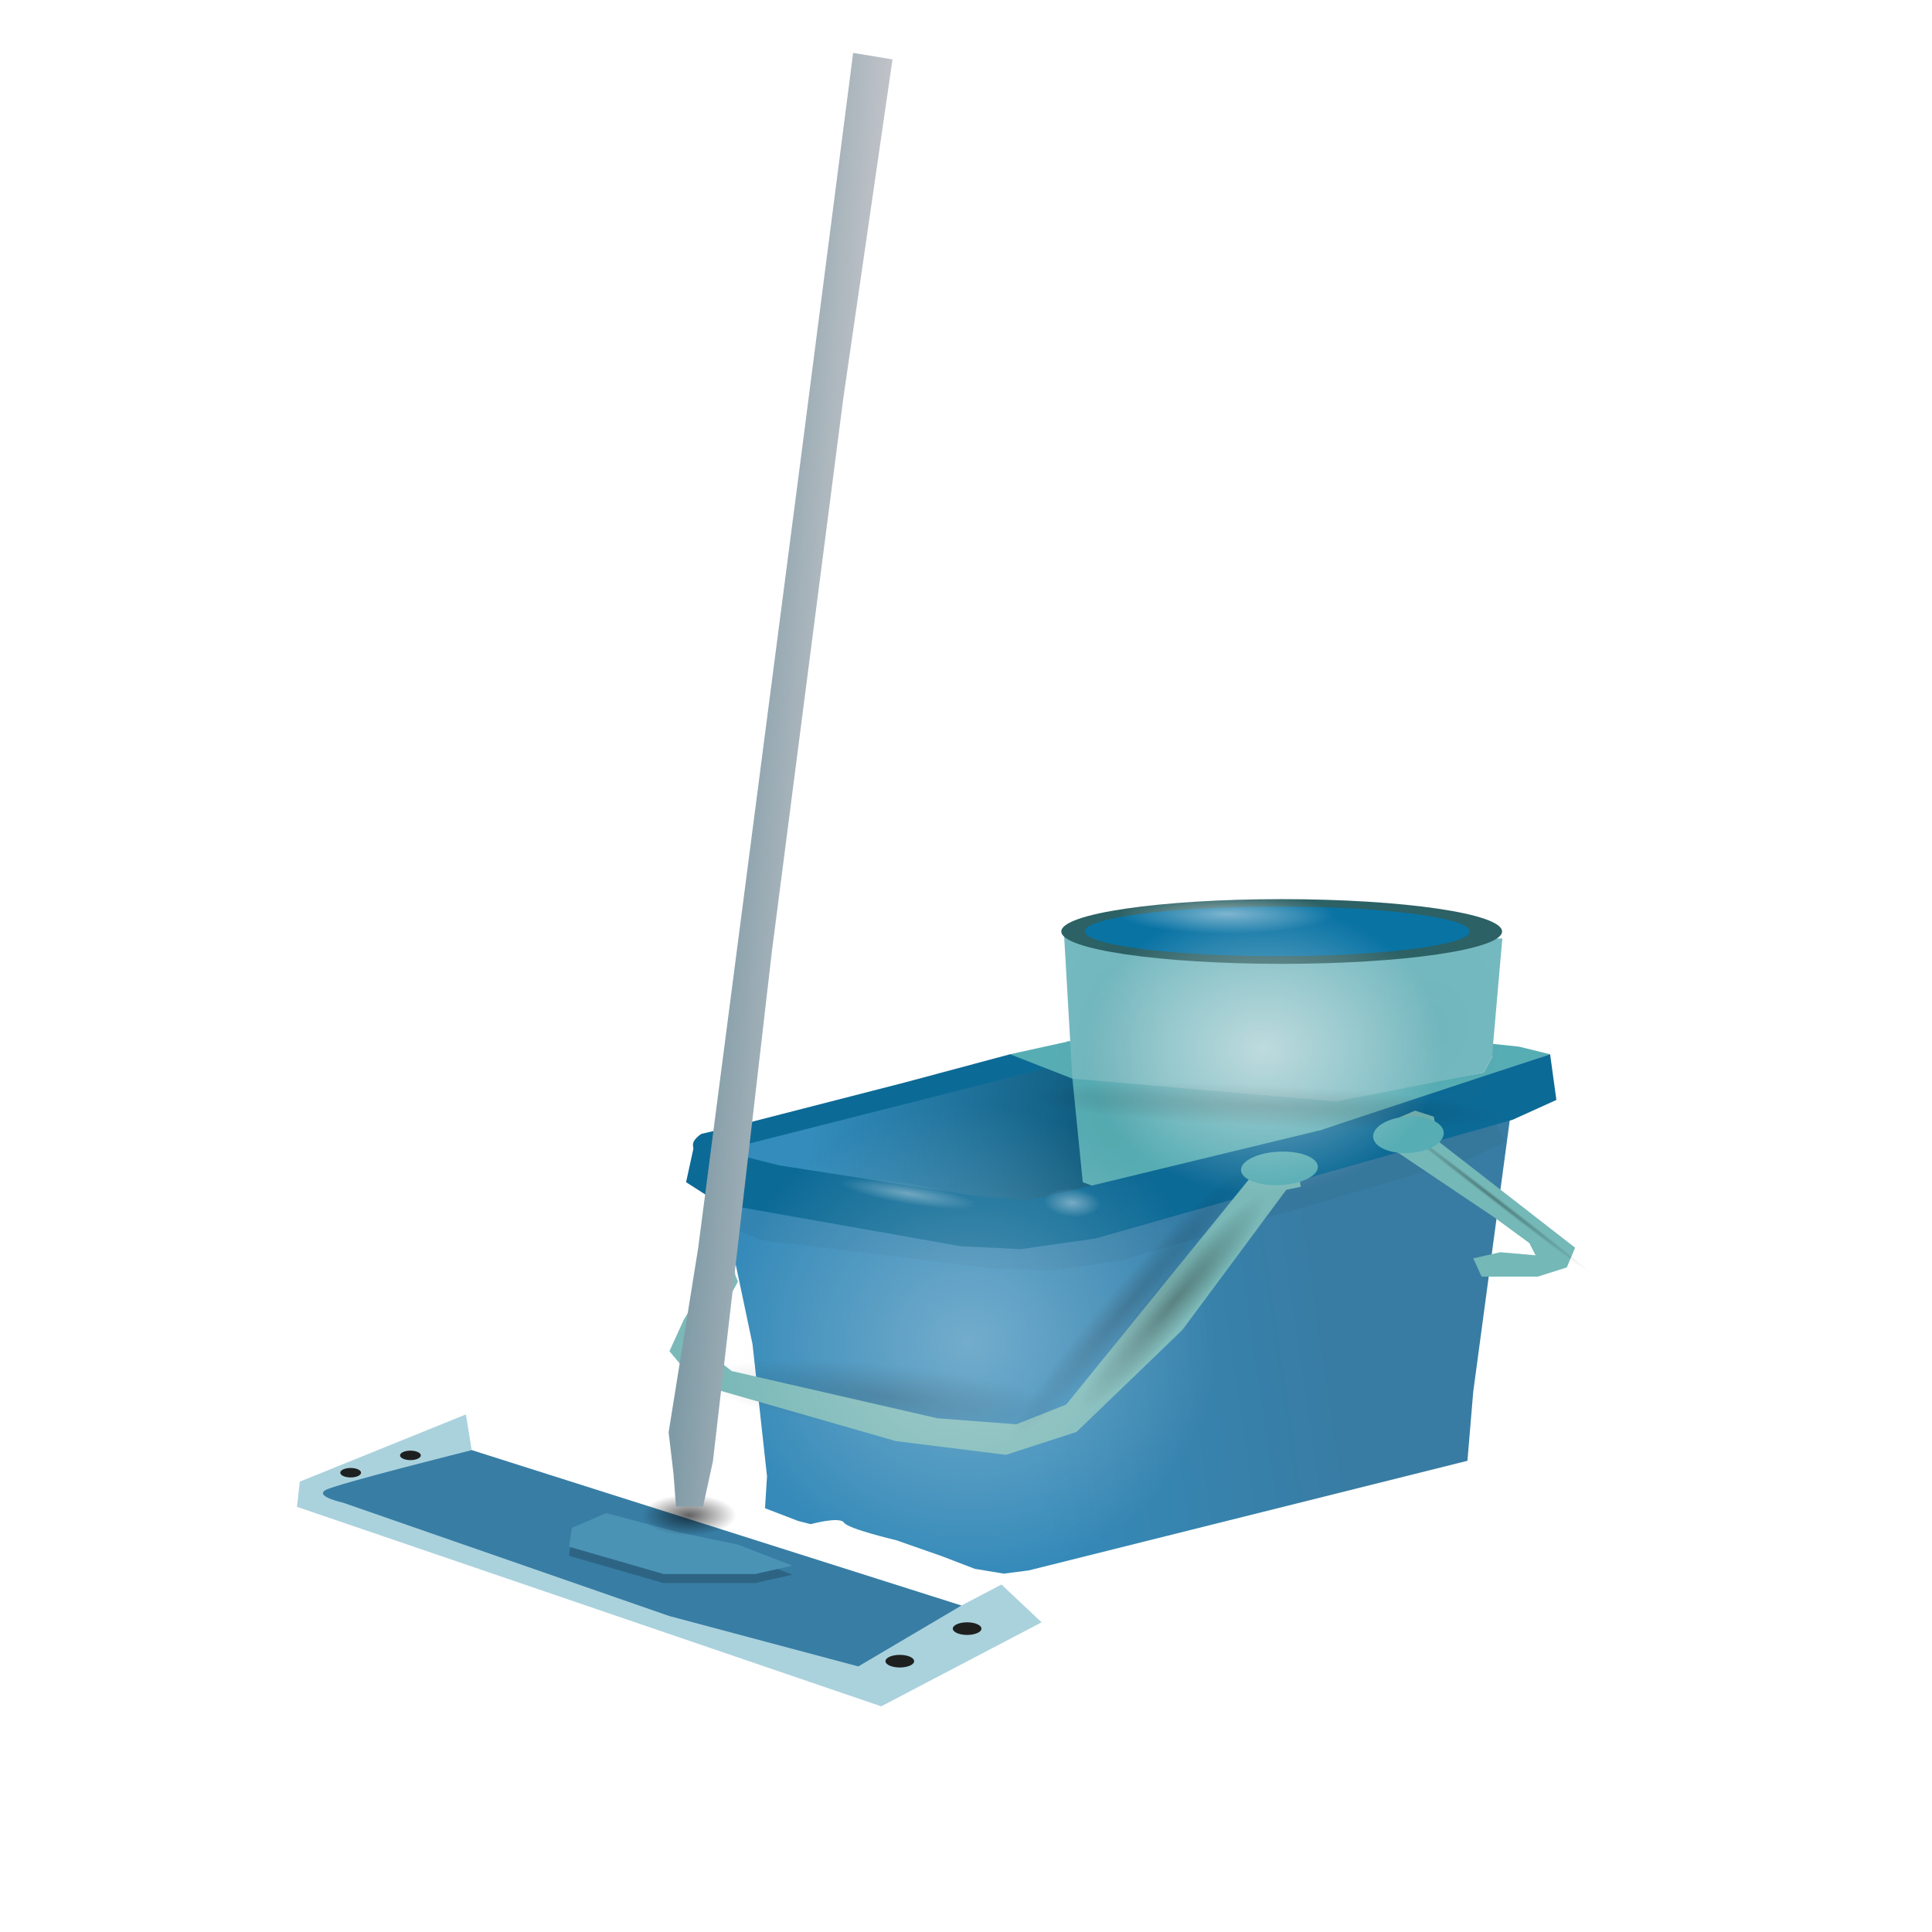
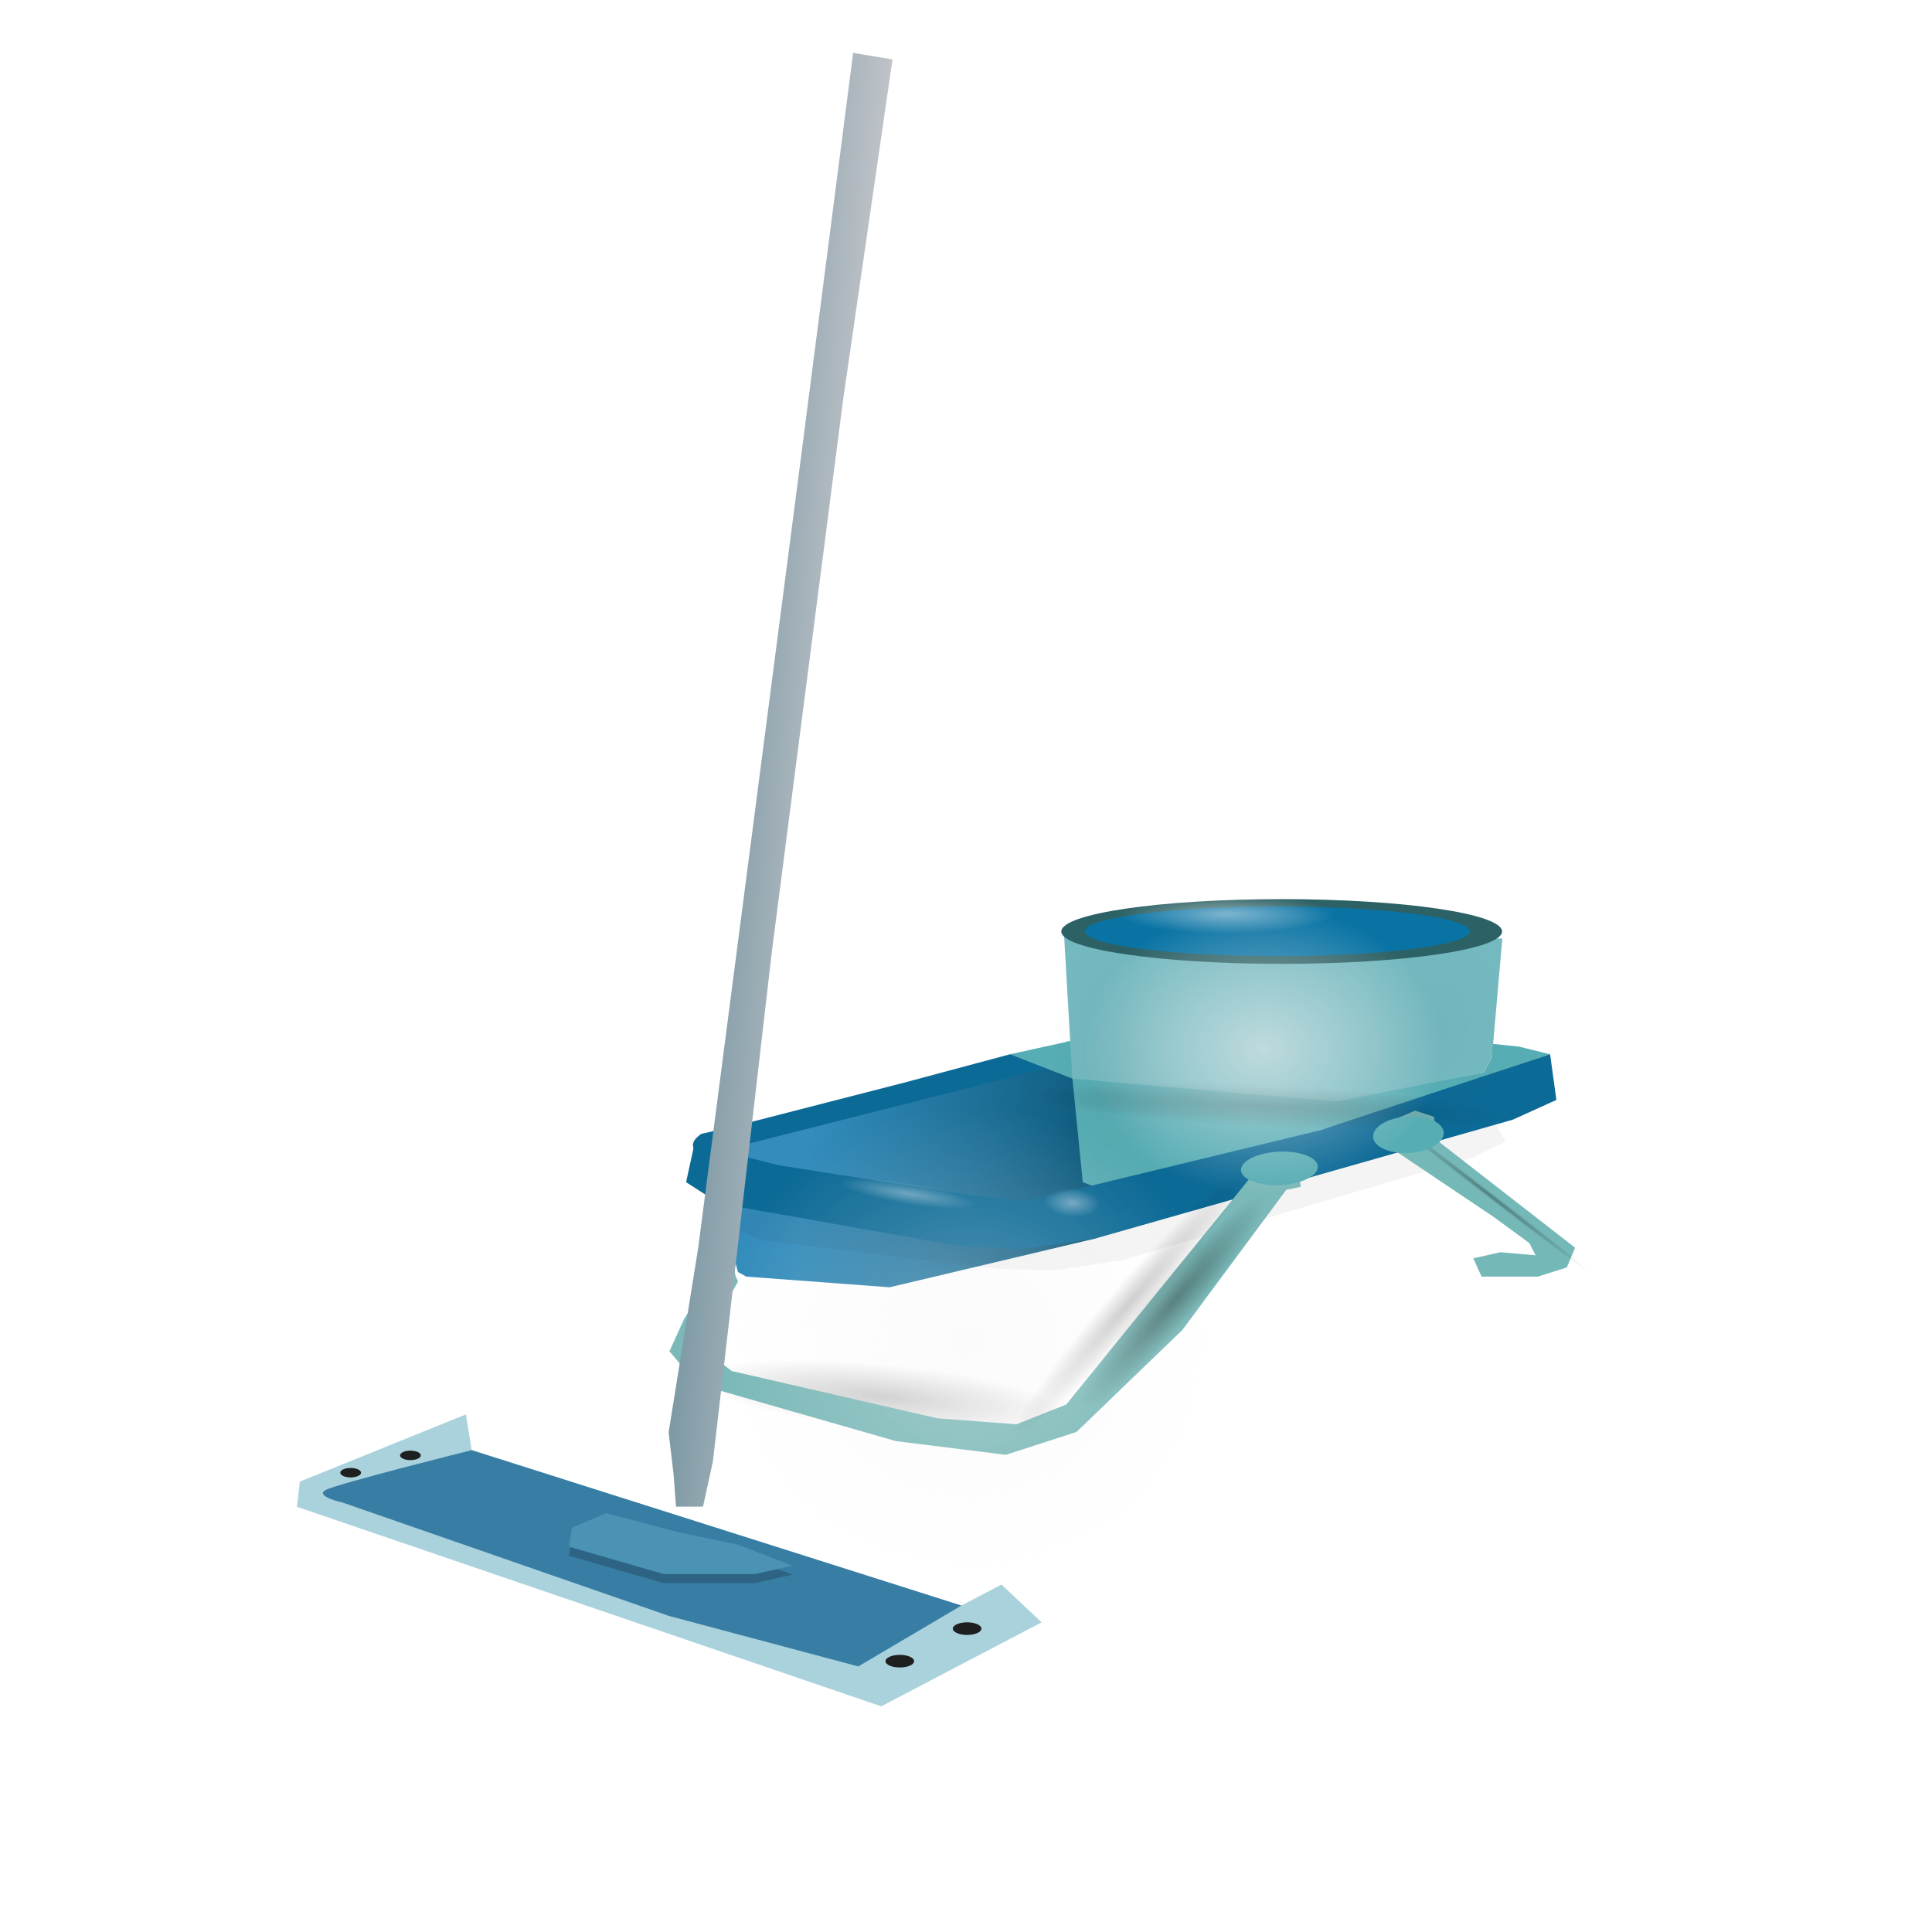
<svg xmlns="http://www.w3.org/2000/svg" xmlns:ns1="http://sodipodi.sourceforge.net/DTD/sodipodi-0.dtd" xmlns:ns2="http://www.inkscape.org/namespaces/inkscape" xmlns:xlink="http://www.w3.org/1999/xlink" viewBox="0 0 512 512" enable-background="new 0 0 512 512" version="1.1" id="svg1005" ns1:docname="dienstleistungen.svg" ns2:version="0.92.3 (2405546, 2018-03-11)">
  <ns1:namedview pagecolor="#ffffff" bordercolor="#666666" borderopacity="1" objecttolerance="10" gridtolerance="10" guidetolerance="10" ns2:pageopacity="0" ns2:pageshadow="2" ns2:window-width="1920" ns2:window-height="1001" id="namedview1007" showgrid="false" ns2:zoom="0.9050967" ns2:cx="8.2885291" ns2:cy="239.82443" ns2:window-x="3392" ns2:window-y="1341" ns2:window-maximized="1" ns2:current-layer="svg1005" showguides="true" ns2:guide-bbox="true">
    <ns1:guide position="-168.291,112.43" orientation="1,0" id="guide6678" ns2:locked="false" />
    <ns1:guide position="-112.43,405.879" orientation="1,0" id="guide6680" ns2:locked="false" />
    <ns1:guide position="519,100" orientation="0,1" id="guide6684" ns2:locked="false" />
    <ns1:guide position="-50,100" orientation="0,1" id="guide912" ns2:locked="false" />
    <ns1:guide position="-75,96" orientation="0,1" id="guide3205" ns2:locked="false" />
    <ns1:guide position="-66,314" orientation="0,1" id="guide3207" ns2:locked="false" />
    <ns1:guide position="-483.926,356.868" orientation="0,1" id="guide954" ns2:locked="false" />
    <ns1:guide position="-15.203,95.813" orientation="0,1" id="guide956" ns2:locked="false" />
    <ns1:guide position="-39.844,356.25" orientation="0,1" id="guide1020" ns2:locked="false" />
    <ns1:guide position="-60.156,96.094" orientation="0,1" id="guide1022" ns2:locked="false" />
  </ns1:namedview>
  <defs id="defs931">
    <ns2:perspective ns1:type="inkscape:persp3d" ns2:vp_x="447.6713 : 192.91232 : 1" ns2:vp_y="0 : 1000 : 0" ns2:vp_z="959.99999 : 342.85924 : 1" ns2:persp3d-origin="703.99999 : 206.58515 : 1" id="perspective2686" />
    <linearGradient ns2:collect="always" id="linearGradient2614">
      <stop style="stop-color:#ffffff;stop-opacity:1;" offset="0" id="stop2610" />
      <stop style="stop-color:#ffffff;stop-opacity:0;" offset="1" id="stop2612" />
    </linearGradient>
    <linearGradient ns2:collect="always" id="linearGradient5599">
      <stop style="stop-color:#ffffff;stop-opacity:1;" offset="0" id="stop5595" />
      <stop style="stop-color:#ffffff;stop-opacity:0;" offset="1" id="stop5597" />
    </linearGradient>
    <linearGradient ns2:collect="always" id="linearGradient4380">
      <stop style="stop-color:#ffffff;stop-opacity:1;" offset="0" id="stop4376" />
      <stop style="stop-color:#ffffff;stop-opacity:0;" offset="1" id="stop4378" />
    </linearGradient>
    <linearGradient ns2:collect="always" id="linearGradient2344">
      <stop style="stop-color:#f5f4f9;stop-opacity:1;" offset="0" id="stop2340" />
      <stop style="stop-color:#f5f4f9;stop-opacity:0;" offset="1" id="stop2342" />
    </linearGradient>
    <linearGradient id="a">
      <stop offset="0" stop-color="#fff" id="stop913" />
      <stop offset="1" stop-color="#fff" stop-opacity="0" id="stop915" />
    </linearGradient>
    <radialGradient xlink:href="#a" id="b" cx="253.12" cy="164.535" fx="253.12" fy="164.535" r="108.918" gradientTransform="matrix(0.668,0,0,0.657,85.176,69.184)" gradientUnits="userSpaceOnUse" />
    <radialGradient xlink:href="#a" id="c" cx="253.12" cy="164.535" fx="253.12" fy="164.535" r="108.918" gradientTransform="matrix(1.042,0,0,0.563,-68.99,336.465)" gradientUnits="userSpaceOnUse" />
    <filter id="d" x="-.087" width="1.174" y="-.161" height="1.321" color-interpolation-filters="sRGB">
      <feGaussianBlur stdDeviation="8.22" id="feGaussianBlur920" />
    </filter>
    <radialGradient xlink:href="#a" id="e" cx="253.12" cy="164.535" fx="253.12" fy="164.535" r="108.918" gradientTransform="matrix(1.042,0,0,0.563,-68.99,336.465)" gradientUnits="userSpaceOnUse" />
    <filter id="f" x="-.087" width="1.174" y="-.161" height="1.321" color-interpolation-filters="sRGB">
      <feGaussianBlur stdDeviation="8.22" id="feGaussianBlur924" />
    </filter>
    <radialGradient xlink:href="#a" id="g" cx="253.12" cy="164.535" fx="253.12" fy="164.535" r="108.918" gradientTransform="matrix(1.042,0,0,0.563,-68.99,336.465)" gradientUnits="userSpaceOnUse" />
    <filter id="h" x="-.087" width="1.174" y="-.161" height="1.321" color-interpolation-filters="sRGB">
      <feGaussianBlur stdDeviation="8.22" id="feGaussianBlur928" />
    </filter>
    <linearGradient ns2:collect="always" xlink:href="#linearGradient2344" id="linearGradient2346" x1="1.275" y1="255.456" x2="510.991" y2="255.456" gradientUnits="userSpaceOnUse" gradientTransform="matrix(0.999,0,0,1.002,-0.261,-511.816)" />
    <radialGradient xlink:href="#a" id="g-5" cx="253.12" cy="164.535" fx="253.12" fy="164.535" r="108.918" gradientTransform="matrix(1.042,0,0,0.563,-68.99,336.465)" gradientUnits="userSpaceOnUse" />
    <filter style="color-interpolation-filters:sRGB" id="h-0" x="-0.087" width="1.174" y="-0.161" height="1.321">
      <feGaussianBlur stdDeviation="8.22" id="feGaussianBlur928-9" />
    </filter>
    <radialGradient xlink:href="#a" id="e-2" cx="253.12" cy="164.535" fx="253.12" fy="164.535" r="108.918" gradientTransform="matrix(1.042,0,0,0.563,-68.99,336.465)" gradientUnits="userSpaceOnUse" />
    <filter style="color-interpolation-filters:sRGB" id="f-8" x="-0.087" width="1.174" y="-0.161" height="1.321">
      <feGaussianBlur stdDeviation="8.22" id="feGaussianBlur924-5" />
    </filter>
    <radialGradient xlink:href="#a" id="c-8" cx="253.12" cy="164.535" fx="253.12" fy="164.535" r="108.918" gradientTransform="matrix(1.042,0,0,0.563,-68.99,336.465)" gradientUnits="userSpaceOnUse" />
    <filter style="color-interpolation-filters:sRGB" id="d-3" x="-0.087" width="1.174" y="-0.161" height="1.321">
      <feGaussianBlur stdDeviation="8.22" id="feGaussianBlur920-0" />
    </filter>
    <radialGradient xlink:href="#a" id="b-3" cx="253.12" cy="164.535" fx="253.12" fy="164.535" r="108.918" gradientTransform="matrix(0.664,0,0,0.661,88.569,89.208)" gradientUnits="userSpaceOnUse" />
    <radialGradient xlink:href="#linearGradient4380" id="g-54" cx="253.12" cy="164.535" fx="253.12" fy="164.535" r="108.918" gradientTransform="matrix(1.042,0,0,0.563,-68.99,336.465)" gradientUnits="userSpaceOnUse" />
    <filter style="color-interpolation-filters:sRGB" id="h-9" x="-0.087" width="1.174" y="-0.161" height="1.321">
      <feGaussianBlur stdDeviation="8.22" id="feGaussianBlur928-4" />
    </filter>
    <radialGradient xlink:href="#linearGradient4380" id="e-1" cx="253.12" cy="164.535" fx="253.12" fy="164.535" r="108.918" gradientTransform="matrix(1.042,0,0,0.563,-68.99,336.465)" gradientUnits="userSpaceOnUse" />
    <filter style="color-interpolation-filters:sRGB" id="f-6" x="-0.087" width="1.174" y="-0.161" height="1.321">
      <feGaussianBlur stdDeviation="8.22" id="feGaussianBlur924-3" />
    </filter>
    <radialGradient xlink:href="#linearGradient4380" id="b-7" cx="253.12" cy="164.535" fx="253.12" fy="164.535" r="108.918" gradientTransform="matrix(0.721,0,0,0.691,77.549,88.705)" gradientUnits="userSpaceOnUse" />
    <linearGradient ns2:collect="always" xlink:href="#linearGradient5599" id="linearGradient5601" x1="1.013" y1="-255.886" x2="510.314" y2="-255.886" gradientUnits="userSpaceOnUse" />
    <radialGradient xlink:href="#linearGradient5599" id="g-54-8" cx="253.12" cy="164.535" fx="253.12" fy="164.535" r="108.918" gradientTransform="matrix(1.042,0,0,0.563,-68.99,336.465)" gradientUnits="userSpaceOnUse" />
    <filter style="color-interpolation-filters:sRGB" id="h-9-4" x="-0.087" width="1.174" y="-0.161" height="1.321">
      <feGaussianBlur stdDeviation="8.22" id="feGaussianBlur928-4-1" />
    </filter>
    <radialGradient xlink:href="#linearGradient5599" id="e-1-4" cx="253.12" cy="164.535" fx="253.12" fy="164.535" r="108.918" gradientTransform="matrix(1.042,0,0,0.563,-68.99,336.465)" gradientUnits="userSpaceOnUse" />
    <filter style="color-interpolation-filters:sRGB" id="f-6-2" x="-0.087" width="1.174" y="-0.161" height="1.321">
      <feGaussianBlur stdDeviation="8.22" id="feGaussianBlur924-3-4" />
    </filter>
    <radialGradient xlink:href="#linearGradient5599" id="b-7-7" cx="253.12" cy="164.535" fx="253.12" fy="164.535" r="108.918" gradientTransform="matrix(0.665,0,0,0.693,88.744,86.509)" gradientUnits="userSpaceOnUse" />
    <radialGradient xlink:href="#linearGradient5599" id="h-6" cx="1.45" cy="208.194" fx="1.45" fy="208.194" r="145.001" gradientTransform="matrix(0.589,0,0,0.607,231.569,79.766)" gradientUnits="userSpaceOnUse" />
    <radialGradient xlink:href="#linearGradient5599" id="g-54-2" cx="253.12" cy="164.535" fx="253.12" fy="164.535" r="108.918" gradientTransform="matrix(1.042,0,0,0.563,-68.99,336.465)" gradientUnits="userSpaceOnUse" />
    <filter style="color-interpolation-filters:sRGB" id="h-9-7" x="-0.087" width="1.174" y="-0.161" height="1.321">
      <feGaussianBlur stdDeviation="8.22" id="feGaussianBlur928-4-2" />
    </filter>
    <radialGradient xlink:href="#linearGradient5599" id="e-1-2" cx="253.12" cy="164.535" fx="253.12" fy="164.535" r="108.918" gradientTransform="matrix(1.042,0,0,0.563,-68.99,336.465)" gradientUnits="userSpaceOnUse" />
    <filter style="color-interpolation-filters:sRGB" id="f-6-8" x="-0.087" width="1.174" y="-0.161" height="1.321">
      <feGaussianBlur stdDeviation="8.22" id="feGaussianBlur924-3-8" />
    </filter>
    <radialGradient xlink:href="#linearGradient5599" id="b-7-8" cx="253.12" cy="164.535" fx="253.12" fy="164.535" r="108.918" gradientTransform="matrix(0.694,0,0,0.691,80.511,94.712)" gradientUnits="userSpaceOnUse" />
    <radialGradient xlink:href="#linearGradient5599" id="h-6-3" cx="1.45" cy="208.194" fx="1.45" fy="208.194" r="145.001" gradientTransform="matrix(0.589,0,0,0.607,232.142,87.128)" gradientUnits="userSpaceOnUse" />
    <radialGradient xlink:href="#linearGradient5599" id="g-54-4" cx="253.12" cy="164.535" fx="253.12" fy="164.535" r="108.918" gradientTransform="matrix(1.042,0,0,0.563,-68.99,336.465)" gradientUnits="userSpaceOnUse" />
    <filter style="color-interpolation-filters:sRGB" id="h-9-6" x="-0.087" width="1.174" y="-0.161" height="1.321">
      <feGaussianBlur stdDeviation="8.22" id="feGaussianBlur928-4-4" />
    </filter>
    <radialGradient xlink:href="#linearGradient5599" id="e-1-7" cx="253.12" cy="164.535" fx="253.12" fy="164.535" r="108.918" gradientTransform="matrix(1.042,0,0,0.563,-68.99,336.465)" gradientUnits="userSpaceOnUse" />
    <filter style="color-interpolation-filters:sRGB" id="f-6-0" x="-0.087" width="1.174" y="-0.161" height="1.321">
      <feGaussianBlur stdDeviation="8.22" id="feGaussianBlur924-3-7" />
    </filter>
    <radialGradient xlink:href="#linearGradient5599" id="b-7-3" cx="253.12" cy="164.535" fx="253.12" fy="164.535" r="108.918" gradientTransform="matrix(0.533,0,0,0.511,111.036,181.104)" gradientUnits="userSpaceOnUse" />
    <radialGradient xlink:href="#linearGradient2614" id="b-7-3-8" cx="253.12" cy="164.535" fx="253.12" fy="164.535" r="108.918" gradientTransform="matrix(2.374,0,0,0.141,-36.827,377.761)" gradientUnits="userSpaceOnUse" />
    <radialGradient xlink:href="#linearGradient2614" id="b-7-3-8-7" cx="253.12" cy="164.535" fx="253.12" fy="164.535" r="108.918" gradientTransform="matrix(0.154,0,0,0.182,13.283,417.605)" gradientUnits="userSpaceOnUse" />
    <radialGradient xlink:href="#linearGradient2614" id="b-7-3-5" cx="253.12" cy="164.535" fx="253.12" fy="164.535" r="108.918" gradientTransform="matrix(2.231,0,0,1.326,-312.221,-8.896)" gradientUnits="userSpaceOnUse" />
    <radialGradient xlink:href="#linearGradient2614" id="b-7-3-5-2" cx="253.12" cy="164.535" fx="253.12" fy="164.535" r="108.918" gradientTransform="matrix(0.643,0,0,0.013,123.311,115.303)" gradientUnits="userSpaceOnUse" />
    <radialGradient xlink:href="#linearGradient2614" id="b-7-3-5-20" cx="253.12" cy="164.535" fx="253.12" fy="164.535" r="108.918" gradientTransform="matrix(0.643,0,0,0.032,-435.246,71.134)" gradientUnits="userSpaceOnUse" />
    <radialGradient xlink:href="#linearGradient2614" id="b-7-3-0" cx="253.12" cy="164.535" fx="253.12" fy="164.535" r="108.918" gradientTransform="matrix(0.68,0,0,0.204,383.848,610.975)" gradientUnits="userSpaceOnUse" />
    <radialGradient xlink:href="#linearGradient2614" id="g-54-4-7-4-3" cx="253.12" cy="164.535" fx="253.12" fy="164.535" r="108.918" gradientTransform="matrix(1.042,0,0,0.563,-68.99,336.465)" gradientUnits="userSpaceOnUse" />
    <filter style="color-interpolation-filters:sRGB" id="h-9-6-9-1-8" x="-0.087" width="1.174" y="-0.161" height="1.321">
      <feGaussianBlur stdDeviation="8.22" id="feGaussianBlur928-4-4-6-2-7" />
    </filter>
    <radialGradient xlink:href="#linearGradient2614" id="g-54-4-7-5" cx="253.12" cy="164.535" fx="253.12" fy="164.535" r="108.918" gradientTransform="matrix(1.042,0,0,0.563,-68.99,336.465)" gradientUnits="userSpaceOnUse" />
    <filter style="color-interpolation-filters:sRGB" id="h-9-6-9-7" x="-0.087" width="1.174" y="-0.161" height="1.321">
      <feGaussianBlur stdDeviation="8.22" id="feGaussianBlur928-4-4-6-7" />
    </filter>
    <radialGradient xlink:href="#linearGradient2614" id="g-54-4-9" cx="253.12" cy="164.535" fx="253.12" fy="164.535" r="108.918" gradientTransform="matrix(1.042,0,0,0.563,-68.99,336.465)" gradientUnits="userSpaceOnUse" />
    <filter style="color-interpolation-filters:sRGB" id="h-9-6-6" x="-0.087" width="1.174" y="-0.161" height="1.321">
      <feGaussianBlur stdDeviation="8.22" id="feGaussianBlur928-4-4-5" />
    </filter>
    <radialGradient xlink:href="#linearGradient2614" id="e-1-7-1" cx="253.12" cy="164.535" fx="253.12" fy="164.535" r="108.918" gradientTransform="matrix(1.042,0,0,0.563,-68.99,336.465)" gradientUnits="userSpaceOnUse" />
    <filter style="color-interpolation-filters:sRGB" id="f-6-0-5" x="-0.087" width="1.174" y="-0.161" height="1.321">
      <feGaussianBlur stdDeviation="8.22" id="feGaussianBlur924-3-7-8" />
    </filter>
    <radialGradient xlink:href="#linearGradient2614" id="b-7-3-54" cx="253.12" cy="164.535" fx="253.12" fy="164.535" r="108.918" gradientTransform="matrix(0.561,0,0,0.548,104.153,164.476)" gradientUnits="userSpaceOnUse" />
    <clipPath id="h-1">
      <use y="0" x="0" style="overflow:visible" xlink:href="#b-1" overflow="visible" width="100%" height="100%" id="use8" />
    </clipPath>
    <clipPath id="g-56">
      <use y="0" x="0" style="overflow:visible" xlink:href="#c-0" overflow="visible" width="100%" height="100%" id="use11" />
    </clipPath>
    <clipPath id="f-2">
      <use y="0" x="0" style="overflow:visible" xlink:href="#d-33" overflow="visible" width="100%" height="100%" id="use14" />
    </clipPath>
    <radialGradient xlink:href="#linearGradient2614" id="e-17" cx="37.797" cy="38.884" fx="37.797" fy="38.884" r="22.309" gradientTransform="matrix(6.147,0,0,5.295,28.349,91.682)" gradientUnits="userSpaceOnUse" />
    <path ns2:connector-curvature="0" id="d-33" d="M 0,0 H 708.66 V 396.85 H 0 Z" />
-     <path ns2:connector-curvature="0" id="c-0" d="M 0,0 H 708.66 V 396.85 H 0 Z" />
    <path ns2:connector-curvature="0" id="b-1" d="M 0,0 H 708.66 V 396.85 H 0 Z" />
    <radialGradient xlink:href="#linearGradient2614" id="b-34" cx="38.223" cy="-36.321" fx="38.223" fy="-36.321" r="17.199" gradientTransform="matrix(0.044,6.263,-7.863,0.037,-33.164,101.503)" gradientUnits="userSpaceOnUse" />
    <radialGradient id="imagebot_56" gradientUnits="userSpaceOnUse" cy="564.05" cx="-3.3" gradientTransform="matrix(1.158,-0.057,0.258,5.2,-166.3,-2477.5)" r="42.406">
      <stop id="imagebot_177" stop-color="#62a8bd" offset="0" />
      <stop id="imagebot_176" stop-color="#fff" offset=".37" />
      <stop id="imagebot_175" stop-color="#62a8bd" offset=".639" />
      <stop id="imagebot_174" stop-color="#feffff" offset=".76" />
      <stop id="imagebot_173" stop-color="#62a8bd" offset="1" />
    </radialGradient>
    <radialGradient id="imagebot_54" cx="136.04" xlink:href="#imagebot_64" gradientUnits="userSpaceOnUse" cy="413.95" r="29.369" gradientTransform="matrix(1.154,-1.604e-7,4.7637e-8,0.513,-20.909,201.45)" />
    <linearGradient id="imagebot_64">
      <stop id="imagebot_189" stop-color="#fdfdfd" offset="0" />
      <stop id="imagebot_188" stop-color="#989898" offset="1" />
    </linearGradient>
    <radialGradient id="imagebot_49" cx="148.6" xlink:href="#imagebot_64" gradientUnits="userSpaceOnUse" cy="406.8" r="29.369" gradientTransform="matrix(1.154,-1.604e-7,4.7637e-8,0.513,-20.909,201.45)" />
    <linearGradient gradientUnits="userSpaceOnUse" gradientTransform="scale(2.118,0.472)" id="imagebot_46" y1="958.829" x2="-42.943" x1="-1.844" y2="953.739">
      <stop id="imagebot_199" offset="0" />
      <stop id="imagebot_198" stop-color="#fff" offset=".636" />
      <stop id="imagebot_197" stop-color="#0b0000" offset=".717" />
      <stop id="imagebot_196" stop-color="#fff" offset=".783" />
      <stop id="imagebot_195" offset="1" />
    </linearGradient>
    <linearGradient gradientUnits="userSpaceOnUse" gradientTransform="scale(2.288,0.437)" id="imagebot_44" y2="947.041" xlink:href="#imagebot_60" x2="99.631" y1="947.041" x1="45.598" />
    <linearGradient id="imagebot_60">
      <stop id="imagebot_214" offset="0" />
      <stop id="imagebot_213" stop-color="#fff" offset=".083" />
      <stop id="imagebot_212" stop-color="#0b0000" offset=".328" />
      <stop id="imagebot_211" stop-color="#fff" offset=".924" />
      <stop id="imagebot_210" offset="1" />
    </linearGradient>
    <radialGradient id="imagebot_40" gradientUnits="userSpaceOnUse" cy="342.87" cx="869.39" gradientTransform="matrix(1.394,0.059,-0.192,4.555,-1205.3,-1137.5)" r="42.329">
      <stop id="imagebot_209" stop-color="#62a8bd" offset="0" />
      <stop id="imagebot_208" stop-color="#fff" offset=".338" />
      <stop id="imagebot_207" stop-color="#62a8bd" offset=".547" />
      <stop id="imagebot_206" stop-color="#feffff" offset=".76" />
      <stop id="imagebot_205" stop-color="#62a8bd" offset="1" />
    </radialGradient>
    <linearGradient gradientUnits="userSpaceOnUse" gradientTransform="scale(2.118,0.472)" id="imagebot_38" y1="958.079" x2="-1.884" x1="-42.248" y2="962.605">
      <stop id="imagebot_204" offset="0" />
      <stop id="imagebot_203" stop-color="#fff" offset=".754" />
      <stop id="imagebot_202" stop-color="#0b0000" offset=".821" />
      <stop id="imagebot_201" stop-color="#fff" offset=".908" />
      <stop id="imagebot_200" offset="1" />
    </linearGradient>
    <linearGradient gradientUnits="userSpaceOnUse" y2="946.629" y1="946.629" gradientTransform="scale(2.287,0.437)" id="imagebot_35" x2="72.968" x1="45.972" xlink:href="#imagebot_60" />
    <radialGradient xlink:href="#linearGradient2614" id="g-54-4-9-1" cx="253.12" cy="164.535" fx="253.12" fy="164.535" r="108.918" gradientTransform="matrix(1.042,0,0,0.563,-68.99,336.465)" gradientUnits="userSpaceOnUse" />
    <filter style="color-interpolation-filters:sRGB" id="h-9-6-6-1" x="-0.087" width="1.174" y="-0.161" height="1.321">
      <feGaussianBlur stdDeviation="8.22" id="feGaussianBlur928-4-4-5-6" />
    </filter>
    <radialGradient xlink:href="#linearGradient2614" id="e-1-7-1-3" cx="253.12" cy="164.535" fx="253.12" fy="164.535" r="108.918" gradientTransform="matrix(1.042,0,0,0.563,-68.99,336.465)" gradientUnits="userSpaceOnUse" />
    <filter style="color-interpolation-filters:sRGB" id="f-6-0-5-8" x="-0.087" width="1.174" y="-0.161" height="1.321">
      <feGaussianBlur stdDeviation="8.22" id="feGaussianBlur924-3-7-8-4" />
    </filter>
    <radialGradient xlink:href="#linearGradient2614" id="b-7-3-54-6" cx="253.12" cy="164.535" fx="253.12" fy="164.535" r="108.918" gradientTransform="matrix(0.615,0,0,0.621,92.78,130.111)" gradientUnits="userSpaceOnUse" />
    <radialGradient xlink:href="#linearGradient2614" id="e-1-7-1-3-2" cx="253.12" cy="164.535" fx="253.12" fy="164.535" r="108.918" gradientTransform="matrix(1.042,0,0,0.563,-68.99,336.465)" gradientUnits="userSpaceOnUse" />
    <filter style="color-interpolation-filters:sRGB" id="f-6-0-5-8-7" x="-0.087" width="1.174" y="-0.161" height="1.321">
      <feGaussianBlur stdDeviation="8.22" id="feGaussianBlur924-3-7-8-4-7" />
    </filter>
    <radialGradient xlink:href="#linearGradient2614" id="e-1-7-1-3-2-7" cx="253.12" cy="164.535" fx="253.12" fy="164.535" r="108.918" gradientTransform="matrix(1.042,0,0,0.563,-68.99,336.465)" gradientUnits="userSpaceOnUse" />
    <filter style="color-interpolation-filters:sRGB" id="f-6-0-5-8-7-9" x="-0.087" width="1.174" y="-0.161" height="1.321">
      <feGaussianBlur stdDeviation="8.22" id="feGaussianBlur924-3-7-8-4-7-1" />
    </filter>
    <radialGradient id="imagebot_56-3" gradientUnits="userSpaceOnUse" cy="564.05" cx="-3.3" gradientTransform="matrix(1.158,-0.06,0.258,5.44,-166.3,-2611.927)" r="42.406">
      <stop id="imagebot_177-2" stop-color="#62a8bd" offset="0" />
      <stop id="imagebot_176-0" stop-color="#fff" offset=".37" />
      <stop id="imagebot_175-9" stop-color="#62a8bd" offset=".639" />
      <stop id="imagebot_174-3" stop-color="#feffff" offset=".76" />
      <stop id="imagebot_173-7" stop-color="#62a8bd" offset="1" />
    </radialGradient>
    <radialGradient id="imagebot_54-1" cx="136.04" xlink:href="#imagebot_64" gradientUnits="userSpaceOnUse" cy="413.95" r="29.369" gradientTransform="matrix(1.154,-1.604e-7,4.7637e-8,0.513,-20.909,201.45)" />
    <radialGradient id="imagebot_49-8" cx="148.6" xlink:href="#imagebot_64" gradientUnits="userSpaceOnUse" cy="406.8" r="29.369" gradientTransform="matrix(1.154,-1.604e-7,4.7637e-8,0.513,-20.909,201.45)" />
    <radialGradient id="imagebot_40-6" gradientUnits="userSpaceOnUse" cy="342.87" cx="869.39" gradientTransform="matrix(1.361,0.251,-0.509,1.827,-1067.59,-379.742)" r="42.329" fx="869.39" fy="342.87">
      <stop id="imagebot_209-2" stop-color="#62a8bd" offset="0" />
      <stop id="imagebot_208-6" stop-color="#fff" offset="0.327" />
      <stop id="imagebot_207-8" stop-color="#62a8bd" offset=".547" />
      <stop id="imagebot_206-8" stop-color="#feffff" offset=".76" />
      <stop id="imagebot_205-0" stop-color="#62a8bd" offset="1" />
    </radialGradient>
    <linearGradient xlink:href="#k" id="w" x1="0.42" y1="-73.283" x2="-97.232" y2="-80.059" gradientUnits="userSpaceOnUse" gradientTransform="matrix(1.095,0,0,0.84,148.123,521.607)" />
    <linearGradient id="k">
      <stop offset="0" stop-color="#014a69" id="stop42" />
      <stop offset="1" stop-color="#338cbb" id="stop44" />
    </linearGradient>
    <filter style="color-interpolation-filters:sRGB" id="x" x="-0.065" width="1.13" y="-0.175" height="1.35">
      <feGaussianBlur stdDeviation="1.591" id="feGaussianBlur114" />
    </filter>
    <radialGradient xlink:href="#linearGradient8147" id="y" cx="-112.866" cy="81.123" fx="-112.866" fy="81.123" r="9.583" gradientTransform="matrix(1.382,0,0,0.636,163.712,510.367)" gradientUnits="userSpaceOnUse" />
    <linearGradient ns2:collect="always" id="linearGradient8147">
      <stop style="stop-color:#000000;stop-opacity:1;" offset="0" id="stop8143" />
      <stop style="stop-color:#000000;stop-opacity:0;" offset="1" id="stop8145" />
    </linearGradient>
    <linearGradient xlink:href="#i" id="z" x1="-33.096" y1="32.804" x2="46.799" y2="23.77" gradientUnits="userSpaceOnUse" gradientTransform="matrix(1.095,0,0,0.879,135.749,482.509)" />
    <linearGradient id="i">
      <stop offset="0" stop-color="#358ab9" id="stop52" />
      <stop offset="1" stop-color="#387ca3" id="stop54" />
    </linearGradient>
    <radialGradient xlink:href="#linearGradient8147" id="A" cx="-76.985" cy="-1.089" fx="-76.985" fy="-1.089" r="37.834" gradientTransform="matrix(1.38,0,0,0.255,168.859,521.412)" gradientUnits="userSpaceOnUse" />
    <filter style="color-interpolation-filters:sRGB" id="B" x="-0.031" width="1.061" y="-0.1" height="1.2">
      <feGaussianBlur stdDeviation="2.839" id="feGaussianBlur98" />
    </filter>
    <radialGradient xlink:href="#linearGradient2614" id="C" cx="19.698" cy="-153.66" fx="19.698" fy="-153.66" r="28.217" gradientTransform="matrix(0.685,0,0,0.112,56.731,473.192)" gradientUnits="userSpaceOnUse" />
    <linearGradient xlink:href="#j" id="F" x1="-55.18" y1="-14.702" x2="-109.14" y2="-19.499" gradientUnits="userSpaceOnUse" gradientTransform="matrix(0.917,0,0,1.259,101.443,408.867)" />
    <linearGradient id="j">
      <stop offset="0" stop-color="#c5c6cb" id="stop47" />
      <stop offset="1" stop-color="#698d9a" id="stop49" />
    </linearGradient>
    <radialGradient xlink:href="#linearGradient8147" id="G" cx="-76.985" cy="-1.089" fx="-76.985" fy="-1.089" r="37.834" gradientTransform="matrix(1.778,0,0,0.164,306.213,434.364)" gradientUnits="userSpaceOnUse" />
    <radialGradient xlink:href="#linearGradient8147" id="H" cx="-76.985" cy="-1.089" fx="-76.985" fy="-1.089" r="37.834" gradientTransform="matrix(1.36,-6.4799939e-8,0,0.233,306.824,654.013)" gradientUnits="userSpaceOnUse" />
    <radialGradient xlink:href="#linearGradient2614" id="I" cx="19.698" cy="-153.66" fx="19.698" fy="-153.66" r="28.217" gradientTransform="matrix(1.075,0,0,0.206,137.446,417.101)" gradientUnits="userSpaceOnUse" />
    <radialGradient xlink:href="#linearGradient2614" id="L" cx="19.698" cy="-153.66" fx="19.698" fy="-153.66" r="28.217" gradientTransform="matrix(0.282,0,0,0.149,109.849,486.925)" gradientUnits="userSpaceOnUse" />
    <radialGradient xlink:href="#linearGradient8147" id="M" cx="-76.985" cy="-1.089" fx="-76.985" fy="-1.089" r="37.834" gradientTransform="matrix(1.052,4.2794611e-8,0,0.257,300.051,665.028)" gradientUnits="userSpaceOnUse" />
    <radialGradient xlink:href="#linearGradient8147" id="N" cx="-76.985" cy="-1.089" fx="-76.985" fy="-1.089" r="37.834" gradientTransform="matrix(0.905,1.1660941e-7,6.0314134e-8,0.266,-2763.942,-2367.222)" gradientUnits="userSpaceOnUse" />
    <radialGradient xlink:href="#linearGradient8147" id="O" cx="34.257" cy="21.311" fx="34.257" fy="21.311" r="21.085" gradientTransform="matrix(1,0,0,0.732,0,5.707)" gradientUnits="userSpaceOnUse" />
    <filter style="color-interpolation-filters:sRGB" id="P" x="-0.019" width="1.037" y="-0.026" height="1.052">
      <feGaussianBlur stdDeviation=".315" id="feGaussianBlur129" />
    </filter>
    <radialGradient xlink:href="#linearGradient8147" id="Q" cx="34.257" cy="21.311" fx="34.257" fy="21.311" r="21.085" gradientTransform="matrix(1,0,0,0.732,0,5.707)" gradientUnits="userSpaceOnUse" />
    <filter style="color-interpolation-filters:sRGB" id="R" x="-0.019" width="1.037" y="-0.026" height="1.052">
      <feGaussianBlur stdDeviation=".315" id="feGaussianBlur134" />
    </filter>
    <radialGradient ns2:collect="always" xlink:href="#linearGradient1123" id="radialGradient1125" cx="91.832" cy="331.979" fx="91.832" fy="331.979" r="81.832" gradientTransform="matrix(0.854,0,0,0.845,7.755,230.49)" gradientUnits="userSpaceOnUse" />
    <linearGradient ns2:collect="always" id="linearGradient1123">
      <stop style="stop-color:#f2f2f2;stop-opacity:1;" offset="0" id="stop1177" />
      <stop style="stop-color:#f2f2f2;stop-opacity:0;" offset="1" id="stop1121" />
    </linearGradient>
    <radialGradient ns2:collect="always" xlink:href="#linearGradient1123" id="radialGradient1125-5" cx="91.832" cy="331.979" fx="91.832" fy="331.979" r="81.832" gradientTransform="matrix(0.613,0,0,0.521,112.578,252.187)" gradientUnits="userSpaceOnUse" />
  </defs>
  <g transform="matrix(2.213,0,0,2.284,168.294,165.861)" id="imagebot_2" label="Calque 1">
    <g id="imagebot_32" label="Calque 1" transform="matrix(1,0,0,1.3,89.946,-573.056)" />
    <title id="title1738">Calque 1</title>
  </g>
  <g id="g4226" transform="matrix(0.944,0,0,0.903,175.313,-105.895)">
-     <path id="path6806-2" d="m 453.476,92.385 h 383.048 v 304.405 H 453.476 Z" style="fill:none" ns2:connector-curvature="0" />
    <path ns2:connector-curvature="0" style="fill:url(#w);stroke-width:6.254" d="m 9.231,453.042 88.037,-23.238 21.572,-0.898 5.252,34.414 -2.331,17.436 -57.735,14.303 -40.223,-3.133 -2.344,-1.344 -5.252,-20.111 z" id="path140" />
    <path ns2:connector-curvature="0" style="fill:#0c6a96;stroke-width:6.254" d="m 9.231,455.576 6.853,-0.446 96.843,-25.663 -10.415,-2.797 h -4.663 l -29.738,8.33 -46.788,12.569 -10.184,2.48 c -3.811,2.858 -1.729,4.135 -1.921,5.527 z" id="path142" />
    <ellipse style="fill:#57adb4;fill-rule:evenodd;stroke-width:6.248" cx="-116.221" cy="449.436" rx="1.828" ry="3.866" transform="matrix(-0.981,0.195,0,1,0,0)" id="ellipse144" />
    <path ns2:connector-curvature="0" style="fill:#57adb4;stroke-width:6.254" d="m 118.257,464.218 -2.914,-30.396 -8.743,-3.573 -8.749,-3.579 17.486,-4.019 c 0,0 -5.239,5.802 0.589,5.356 5.829,-0.446 61.232,9.387 61.232,9.387 l 20.4,0.892 33.242,-6.254 2.325,-4.471 -0.576,-4.031 8.16,0.898 8.743,2.241 -49.562,17.436 -15.161,4.916 -6.405,8.935 -44.323,12.52 z" id="path146" />
    <path ns2:connector-curvature="0" style="fill:#74b9c0;stroke-width:6.254" d="m 113.011,391.817 2.331,42.005 74.055,6.706 41.389,-8.489 2.331,-4.47 2.921,-34.872 z" id="path148" />
    <path ns2:connector-curvature="0" style="fill:#aad2dd;stroke-width:6.098" d="m -102.346,559.491 164.016,58.551 45.026,-24.652 -11.26,-11.093 -11.26,6.163 -137.482,-45.612 -1.605,-10.48 -46.631,19.722 z" id="path150" />
    <path ns2:connector-curvature="0" d="m -53.305,542.853 137.482,45.612 -28.939,17.864 -53.063,-14.791 -91.65,-33.286 c 0,0 -8.043,-1.846 -4.827,-3.692 3.222,-1.846 41.01,-11.707 41.01,-11.707 z" id="path152" style="fill:#387da4;fill-opacity:1;stroke-width:6.098" />
    <path ns2:connector-curvature="0" style="opacity:0.444;filter:url(#x)" d="m -137.783,86.62 24.846,9.788 h 24.094 l 9.787,-3.012 -14.305,-7.53 -15.812,-4.516 -18.823,-6.777 -9.035,5.27 z" transform="matrix(1.068,0,0,0.819,121.165,502.91)" id="path154" />
    <path ns2:connector-curvature="0" style="fill:#4a93b5;stroke-width:6.098" d="m -25.971,571.197 26.541,8.015 H 26.299 l 10.448,-2.465 -15.281,-6.163 -16.88,-3.692 -20.109,-5.55 -9.642,4.311 z" id="path156" />
-     <ellipse style="opacity:0.621;fill:url(#y);fill-rule:evenodd;stroke-width:7.103" cx="7.724" cy="561.929" rx="13.246" ry="6.09" id="ellipse158" />
    <ellipse style="fill:#2c6165;fill-rule:evenodd;stroke-width:6.254" cx="174.095" cy="390.644" rx="61.866" ry="9.497" id="ellipse160" />
    <ellipse style="fill:#0973a4;fill-rule:evenodd;stroke-width:6.254" cx="172.878" cy="390.601" rx="54.033" ry="7.286" id="ellipse162" />
-     <path ns2:connector-curvature="0" style="fill:url(#z);stroke-width:6.254" d="m 29.048,559.9 9.326,3.744 3.504,0.934 c 0,0 8.16,-2.339 9.326,-0.464 1.166,1.869 14.578,5.142 14.578,5.142 l 12.823,4.684 9.332,3.75 8.154,1.405 6.994,-0.941 123.158,-32.172 1.624,-20.241 11.081,-86.1 -58.894,18.719 -58.305,17.772 -21.008,3.286 -16.909,-0.941 -50.728,-9.833 -16.909,-3.273 9.338,46.329 4.08,38.842 z" id="path164" ns1:nodetypes="ccccccccccccccccccccc" />
    <ellipse style="opacity:0.208;fill:url(#A);fill-rule:evenodd;stroke-width:6.253" cx="62.656" cy="521.138" rx="52.196" ry="9.643" transform="matrix(0.995,0.096,0,1,0,0)" id="ellipse166" />
    <path ns2:connector-curvature="0" style="opacity:0.211;filter:url(#B)" d="m -113.532,-1.797 8.518,7.454 61.757,14.906 15.44,1.065 19.166,-3.726 107.011,-41.527 11.18,-6.92 -1.598,-15.972 -59.095,26.62 -61.225,20.229 -13.842,4.26 -13.31,-1.598 -50.044,-10.648 -21.828,-7.454 z" transform="matrix(1.018,-0.023,0.259,0.663,133.372,475.058)" id="path168" />
    <path ns2:connector-curvature="0" style="fill:#0c6a96;stroke-width:6.254" d="m 6.893,464.218 9.326,6.254 67.637,12.52 16.909,0.886 21.008,-3.127 117.192,-34.872 12.246,-5.802 -1.761,-13.411 -64.722,22.352 -67.06,16.978 -15.154,3.579 -14.571,-1.344 -54.827,-8.935 -23.891,-6.26 z" id="path170" />
    <ellipse style="opacity:0.344;fill:url(#C);fill-rule:evenodd;stroke-width:6.25" cx="70.227" cy="455.933" rx="19.33" ry="3.17" transform="matrix(0.986,0.165,0,1,0,0)" id="ellipse172" />
    <path ns2:connector-curvature="0" style="fill:#74b8b7;stroke-width:6.254" d="m 205.723,454.831 27.99,19.665 9.909,7.597 1.749,3.579 -9.909,-0.898 -7.577,1.796 2.331,5.362 h 15.756 l 8.16,-2.687 2.331,-5.802 -38.481,-31.287 -1.172,-7.158 -5.252,-1.789 -6.981,3.127 -2.338,4.916 z" id="path176" />
    <path ns2:connector-curvature="0" style="fill:#7ab9b8;stroke-width:6.254" d="m 170.156,456.614 -56.556,72.859 -14.001,5.802 -22.161,-1.771 -57.728,-13.863 -9.326,-7.597 9.191,-15.085 1.889,-3.579 -0.724,-1.789 -0.897,-5.997 -4.791,4.092 -8.749,14.761 -4.086,9.381 7.724,9.613 55.832,16.758 30.898,4.031 19.823,-6.718 29.732,-29.938 29.156,-41.12 4.08,-0.892 -1.153,-7.597 z" id="path178" />
    <path ns2:connector-curvature="0" style="fill:url(#F);stroke-width:6.736" d="m 3.379,549.951 -1.386,-12.321 8.287,-54.053 29.006,-233.214 14.506,-117.564 11.052,1.898 -13.824,99.549 -20.026,162.119 -16.573,149.798 -2.771,13.27 H 4.061 Z" id="path180" />
    <ellipse style="opacity:0.208;fill:url(#G);fill-rule:evenodd;stroke-width:6.254" cx="169.319" cy="434.187" rx="67.271" ry="6.199" transform="matrix(0.999,0.045,0,1,0,0)" id="ellipse182" />
    <ellipse style="fill:#57adb4;fill-rule:evenodd;stroke-width:6.254" cx="173.635" cy="467.285" rx="10.798" ry="4.916" transform="matrix(0.999,-0.041,0,1,0,0)" id="ellipse184" />
    <ellipse style="opacity:0.208;fill:url(#H);fill-rule:evenodd;stroke-width:6.167" cx="202.14" cy="653.756" rx="51.446" ry="8.825" transform="matrix(0.649,-0.761,0,1,0,0)" id="ellipse186" />
    <ellipse style="opacity:0.462;fill:url(#I);fill-rule:evenodd;stroke-width:6.254" cx="158.614" cy="385.453" rx="30.321" ry="5.808" id="ellipse188" />
    <ellipse style="opacity:0.39;fill:url(#L);fill-rule:evenodd;stroke-width:6.254" cx="115.407" cy="463.968" rx="7.967" ry="4.214" transform="matrix(0.999,0.054,0,1,0,0)" id="ellipse194" />
    <ellipse style="opacity:0.333;fill:url(#M);fill-rule:evenodd;stroke-width:6.169" cx="219.086" cy="664.747" rx="39.794" ry="9.729" transform="matrix(0.656,-0.755,0,1,0,0)" id="ellipse196" />
    <ellipse style="opacity:0.333;fill:url(#N);fill-rule:evenodd;stroke-width:6.294" cx="-2833.598" cy="-2367.512" rx="34.234" ry="10.085" transform="matrix(-0.774,-0.634,0.828,0.561,0,0)" id="ellipse198" />
    <ellipse style="fill:#57adb4;fill-rule:evenodd;stroke-width:6.254" cx="209.887" cy="460.572" rx="9.927" ry="5.362" transform="matrix(0.999,-0.049,0,1,0,0)" id="ellipse200" />
    <ellipse style="opacity:0.967;fill:#1a1a1a;fill-rule:evenodd;stroke-width:6.098" cx="85.788" cy="595.236" rx="4.022" ry="1.852" id="ellipse204" />
    <ellipse style="opacity:0.967;fill:#1a1a1a;fill-rule:evenodd;stroke-width:6.098" cx="66.891" cy="604.787" rx="4.022" ry="1.852" id="ellipse206" />
    <ellipse style="opacity:0.967;fill:#1a1a1a;fill-rule:evenodd;stroke-width:6.098" cx="-70.491" cy="544.39" rx="2.916" ry="1.387" id="ellipse208" />
    <ellipse style="opacity:0.967;fill:#1a1a1a;fill-rule:evenodd;stroke-width:6.098" cx="-87.271" cy="549.475" rx="2.916" ry="1.387" id="ellipse210" />
    <ellipse style="opacity:0.133;fill:url(#O);fill-rule:evenodd;filter:url(#P)" cx="34.257" cy="21.311" rx="20.329" ry="14.682" transform="matrix(1.03,-0.073,0,1.967,181.141,379.523)" id="ellipse212" />
    <ellipse style="opacity:0.174;fill:url(#Q);fill-rule:evenodd;filter:url(#R)" cx="34.257" cy="21.311" rx="20.329" ry="14.682" transform="matrix(0.779,-0.12,0,3.217,99.657,370.136)" id="ellipse214" />
    <ellipse style="opacity:0.33;fill:url(#radialGradient1125);fill-opacity:1;stroke:none;stroke-width:0.912;stroke-opacity:0.783" id="path1101" cx="86.225" cy="511.083" rx="69.925" ry="69.165" />
    <ellipse style="opacity:0.591;fill:url(#radialGradient1125-5);fill-opacity:1;stroke:none;stroke-width:0.607;stroke-opacity:0.783" id="path1101-2" cx="168.829" cy="425.206" rx="50.126" ry="42.649" />
  </g>
</svg>